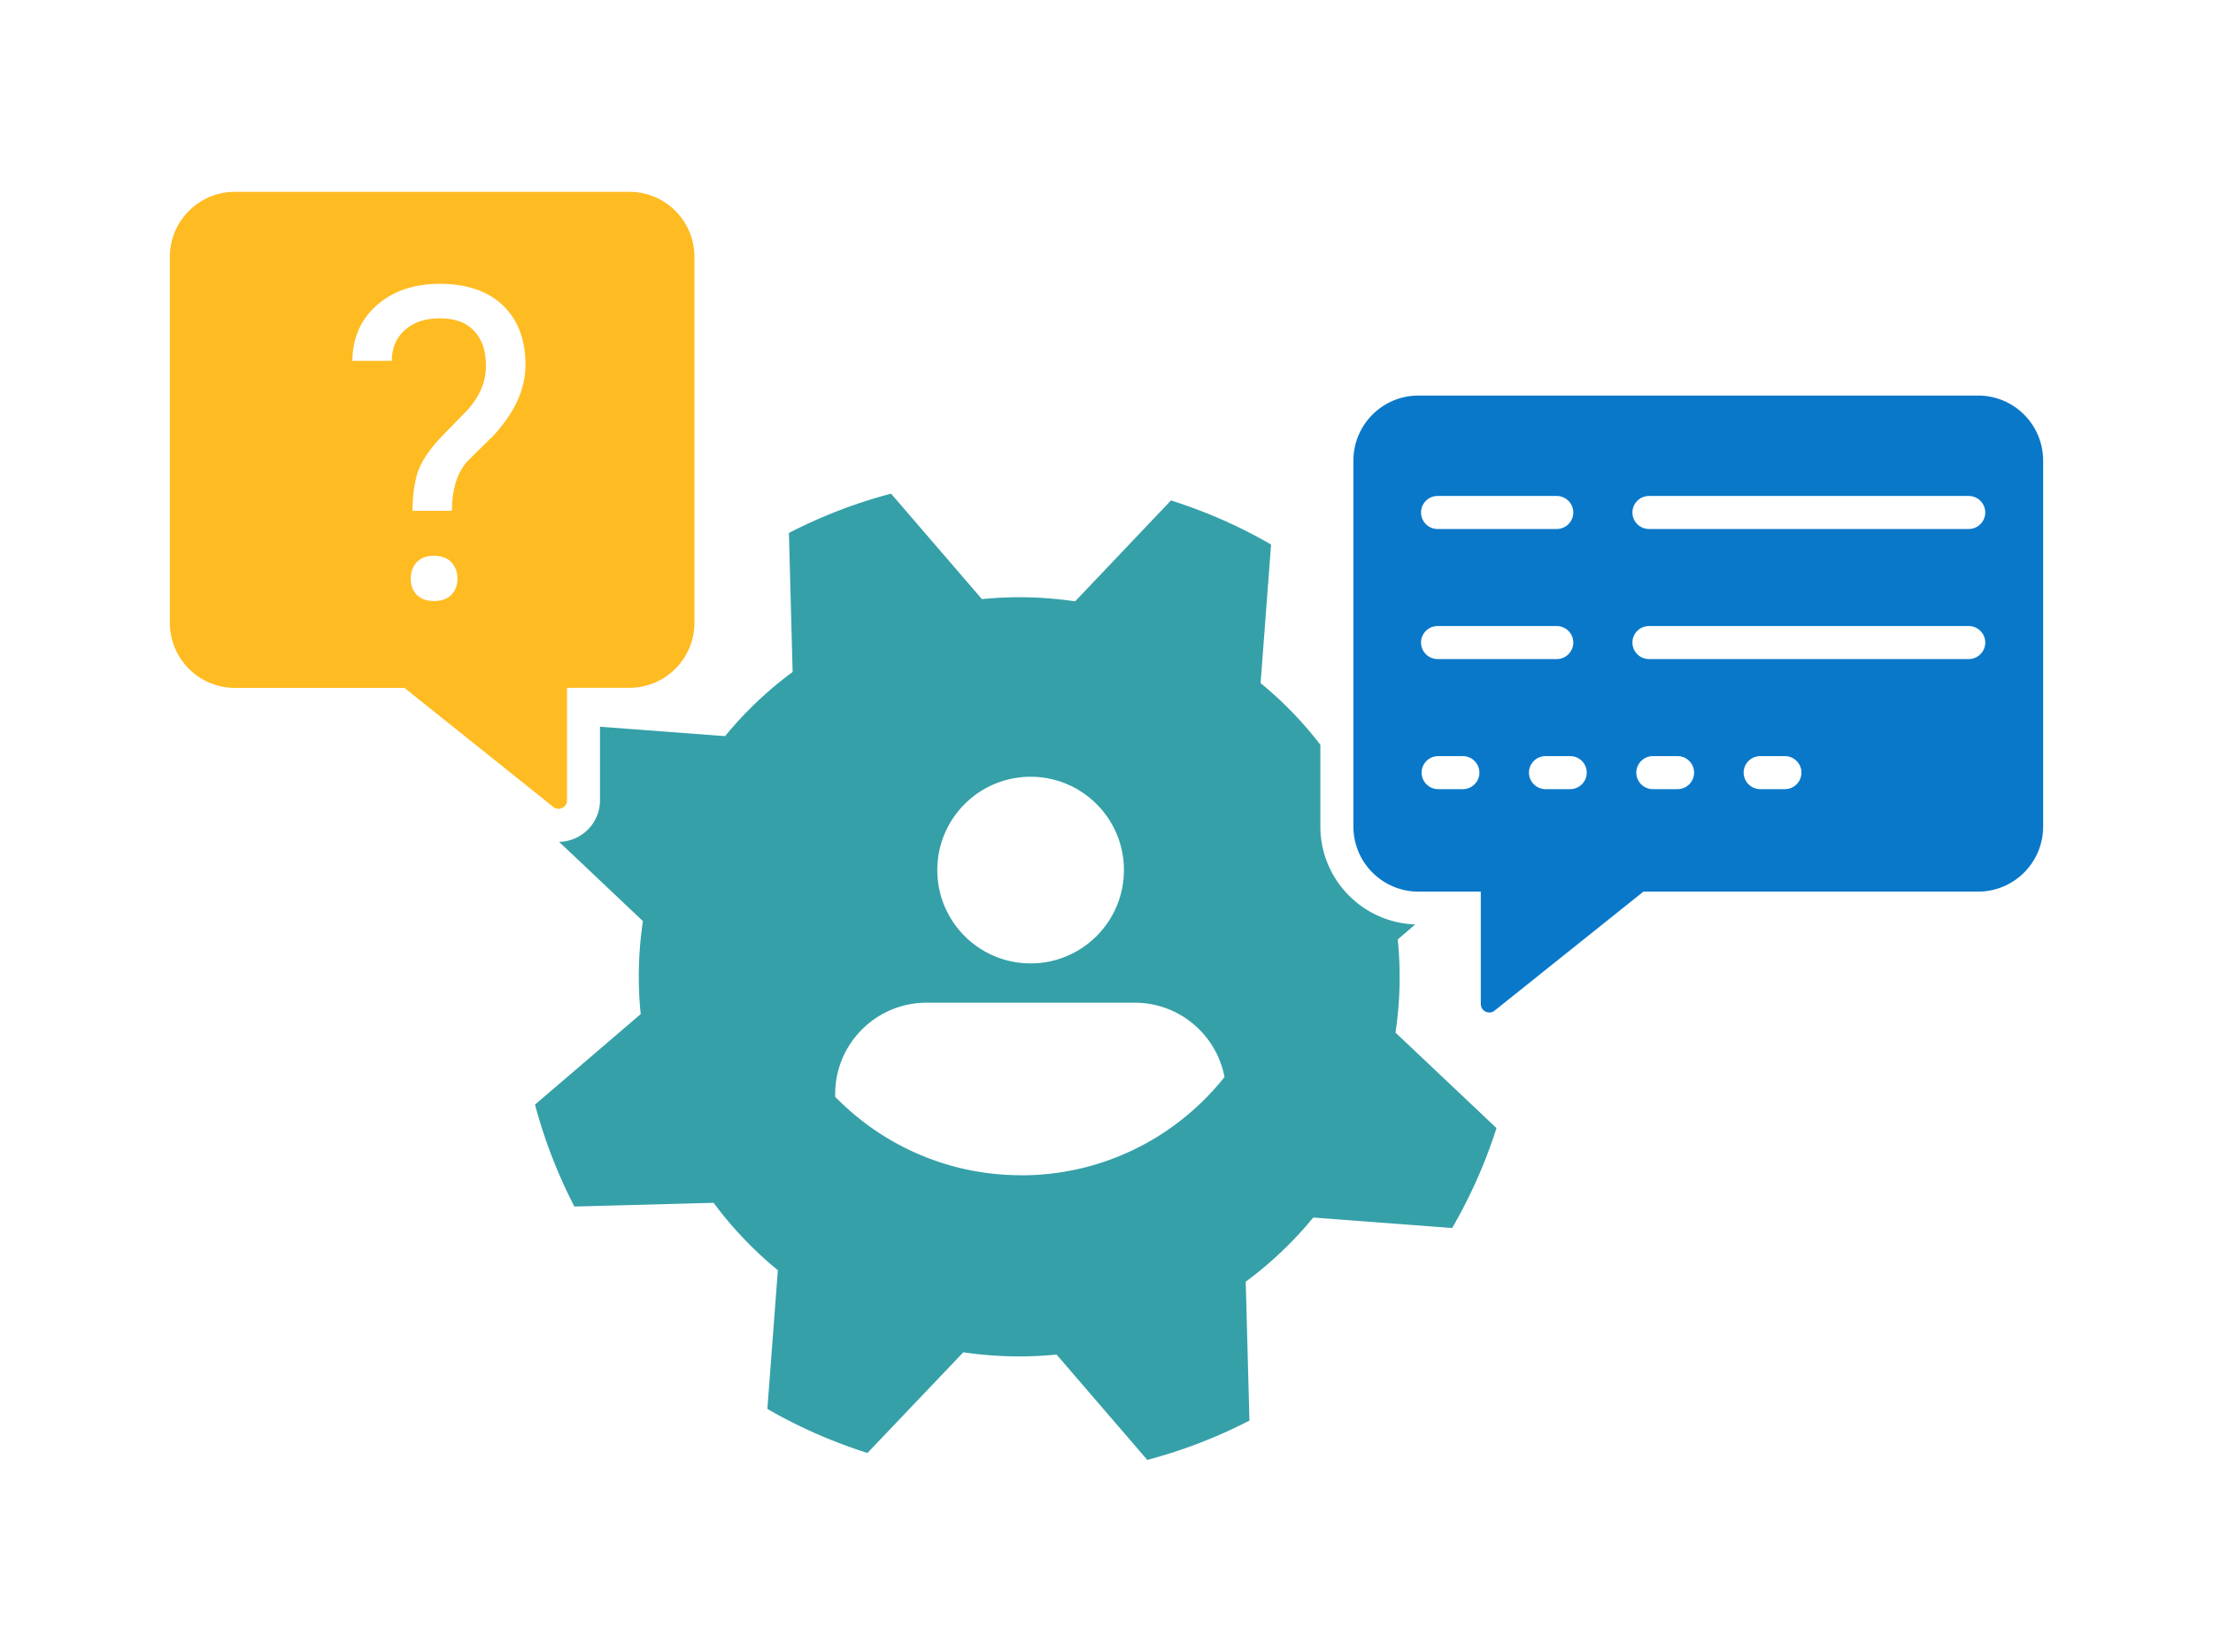
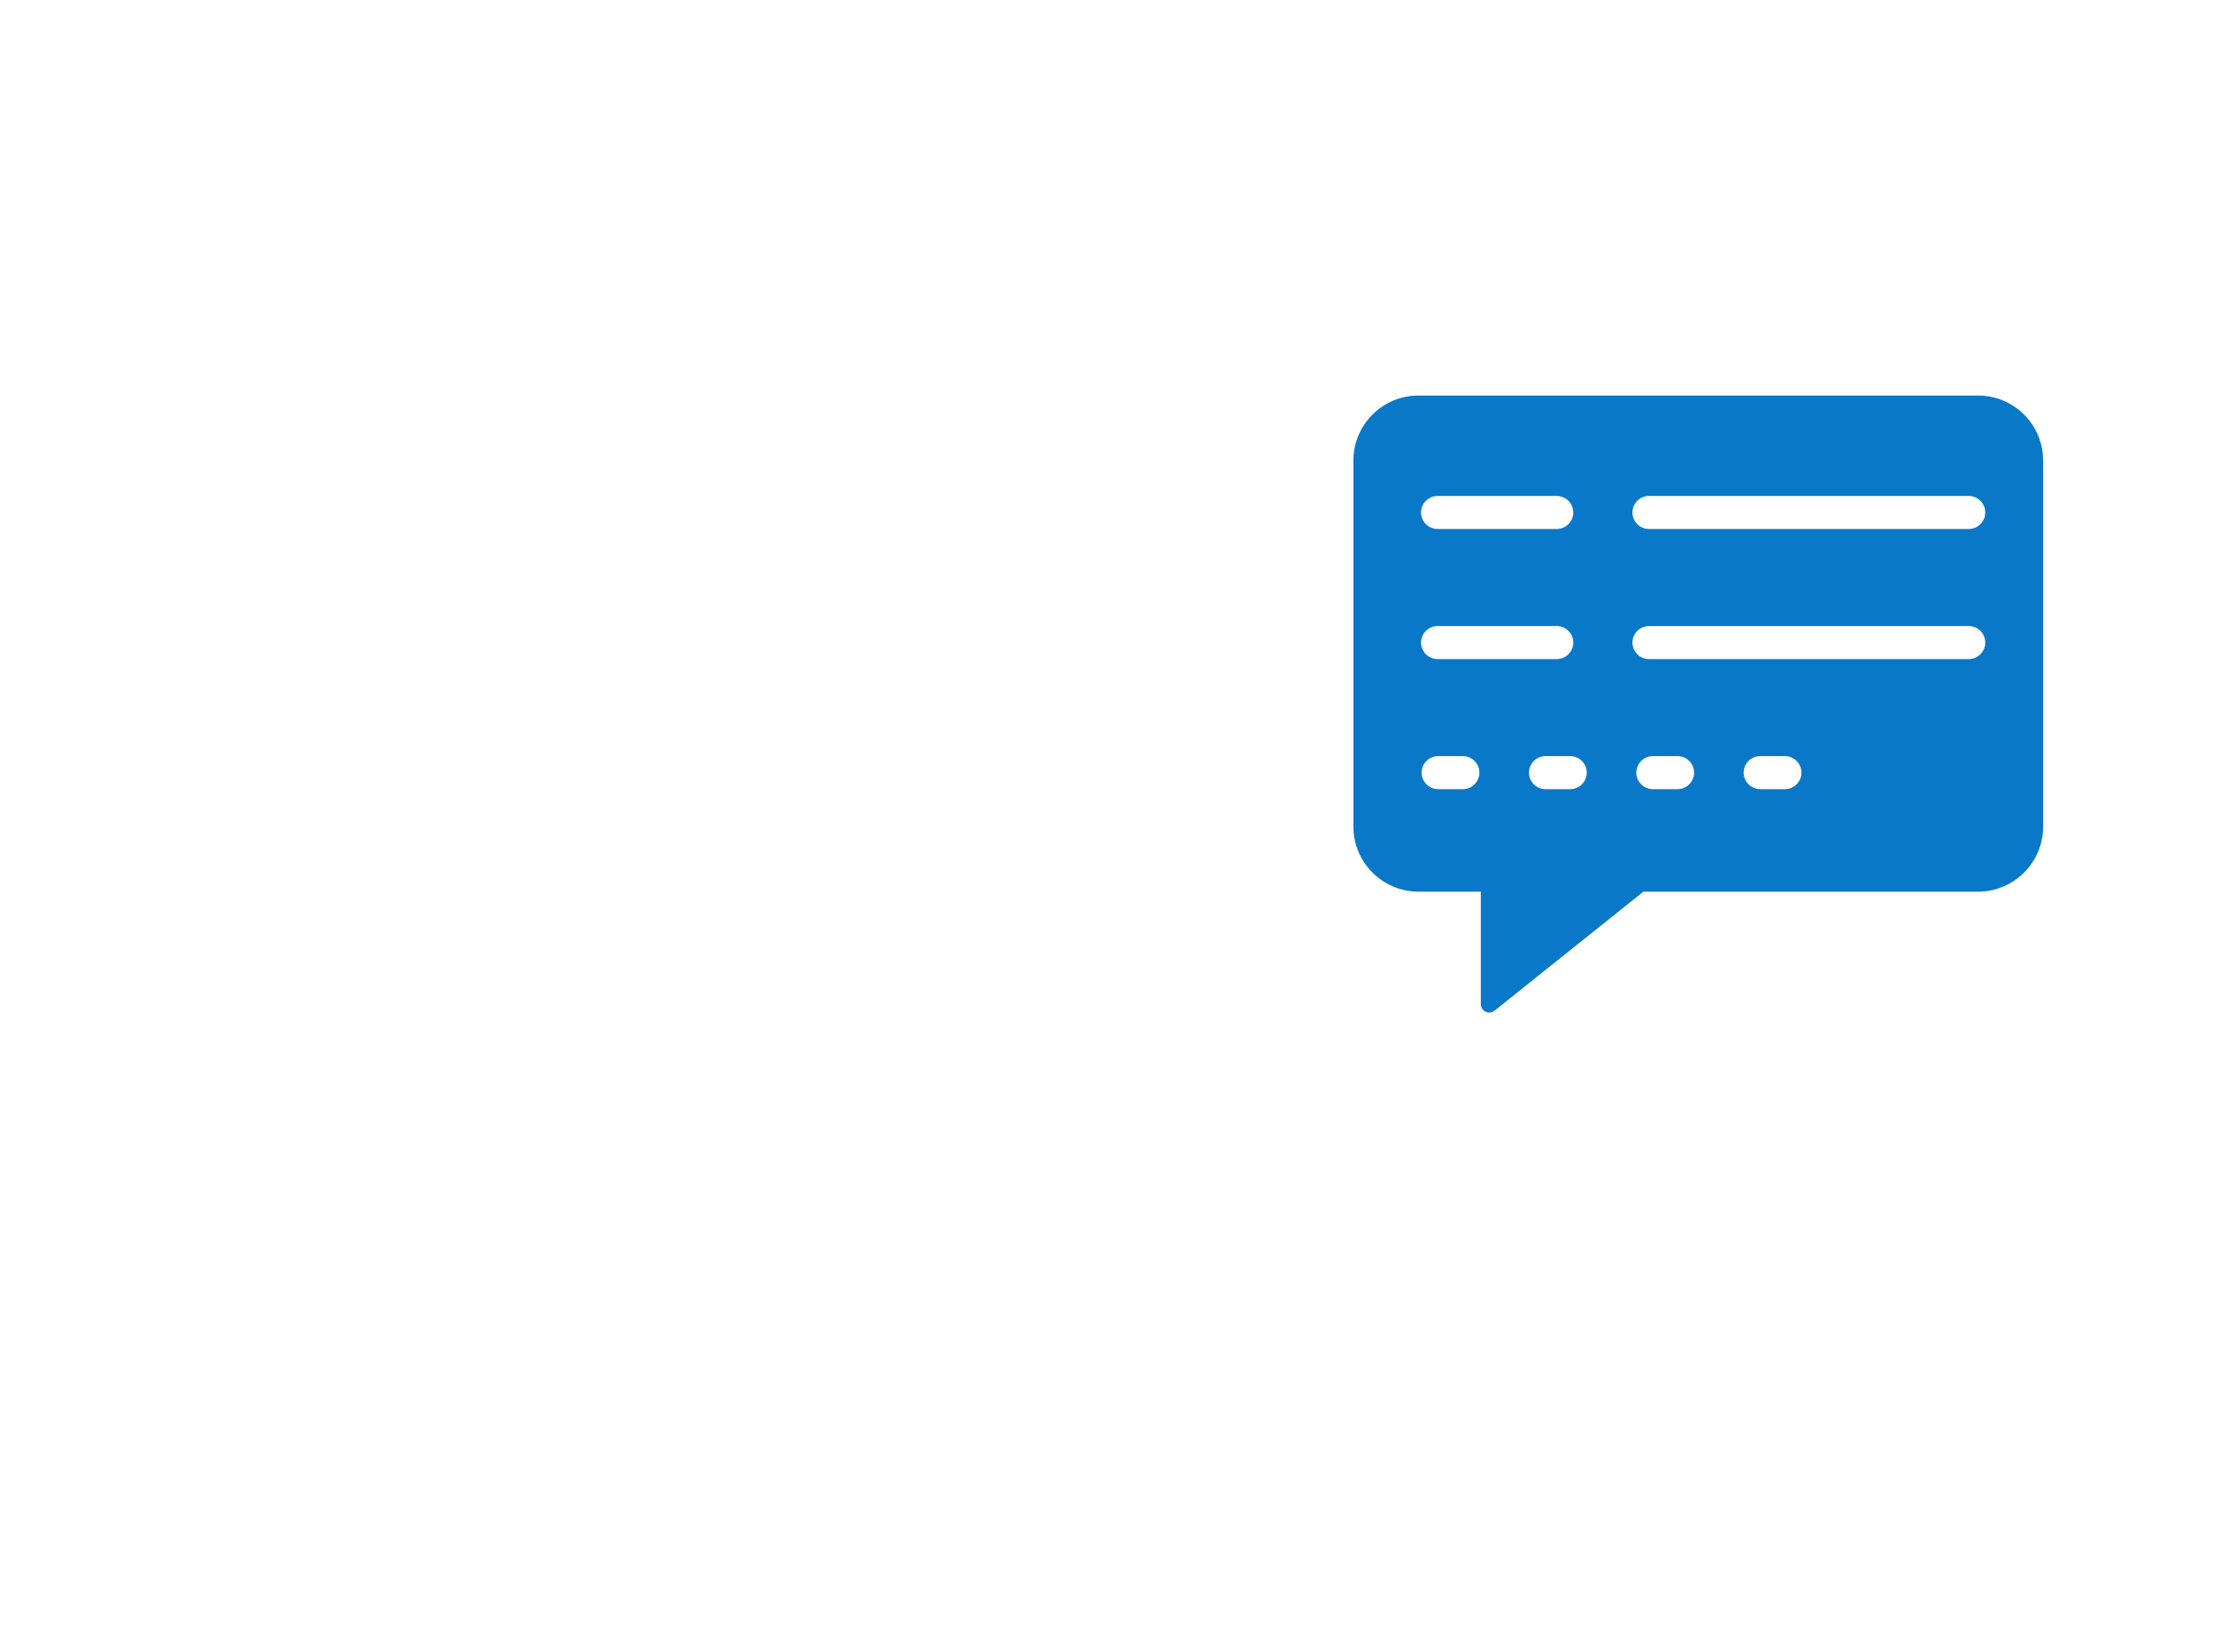
<svg xmlns="http://www.w3.org/2000/svg" width="268" height="200" fill="none">
  <path d="M239.55 47.895h-67.77c-4.35 0-7.88 3.53-7.88 7.88v44.31c0 4.35 3.53 7.88 7.88 7.88h7.55v13.61c0 .86 1 1.34 1.67.8l18.02-14.41h40.53c4.35 0 7.88-3.53 7.88-7.88v-44.31c0-4.35-3.53-7.88-7.88-7.88Zm-65.46 12.16h14.44c1.1 0 2 .9 2 2s-.9 2-2 2h-14.44c-1.1 0-2-.9-2-2s.9-2 2-2Zm3.07 35.5h-3c-1.1 0-2-.9-2-2s.9-2 2-2h3c1.1 0 2 .9 2 2s-.9 2-2 2Zm-3.07-15.75c-1.1 0-2-.9-2-2s.9-2 2-2h14.44c1.1 0 2 .9 2 2s-.9 2-2 2h-14.44Zm16.07 15.75h-3c-1.1 0-2-.9-2-2s.9-2 2-2h3c1.1 0 2 .9 2 2s-.9 2-2 2Zm13 0h-3c-1.1 0-2-.9-2-2s.9-2 2-2h3c1.1 0 2 .9 2 2s-.9 2-2 2Zm13 0h-3c-1.1 0-2-.9-2-2s.9-2 2-2h3c1.1 0 2 .9 2 2s-.9 2-2 2Zm22.26-15.75h-38.73c-1.1 0-2-.9-2-2s.9-2 2-2h38.73c1.1 0 2 .9 2 2s-.9 2-2 2Zm0-15.75h-38.73c-1.1 0-2-.9-2-2s.9-2 2-2h38.73c1.1 0 2 .9 2 2s-.9 2-2 2Z" fill="#0A78C9" />
-   <path d="M68.67 96.895v-13.61h7.55c4.35 0 7.88-3.53 7.88-7.88v-44.3c0-4.35-3.53-7.88-7.88-7.88H28.45c-4.35 0-7.88 3.53-7.88 7.88v44.31c0 4.35 3.53 7.88 7.88 7.88h20.53L67 97.705c.67.54 1.67.06 1.67-.8v-.01Zm-13.99-24.89c-.48.51-1.19.77-2.12.77-.93 0-1.63-.26-2.11-.77s-.71-1.16-.71-1.94.24-1.44.71-1.97 1.18-.8 2.11-.8c.93 0 1.64.27 2.12.8.48.53.72 1.19.72 1.97s-.24 1.43-.72 1.94Zm4.76-18.96-2.82 2.79c-1.26 1.39-1.89 3.4-1.89 6.02h-4.78c.03-2.05.27-3.66.7-4.85.43-1.19 1.31-2.5 2.64-3.95l3.39-3.48c1.45-1.63 2.17-3.39 2.17-5.26 0-1.87-.47-3.22-1.42-4.24s-2.33-1.53-4.14-1.53c-1.81 0-3.17.46-4.24 1.4-1.07.93-1.6 2.18-1.6 3.75h-4.78c.03-2.79 1.03-5.05 2.99-6.76 1.96-1.72 4.5-2.57 7.64-2.57 3.14 0 5.8.87 7.61 2.62 1.82 1.75 2.73 4.14 2.73 7.19 0 3.05-1.4 5.98-4.19 8.9l-.01-.03Z" fill="#FB2" />
-   <path d="M169 125.015c.56-3.73.65-7.51.27-11.26l2.12-1.82c-6.37-.21-11.49-5.44-11.49-11.86v-9.89a45.282 45.282 0 0 0-7.24-7.47l1.27-16.78a59.578 59.578 0 0 0-5.91-3c-2.03-.89-4.1-1.67-6.21-2.34l-11.61 12.22c-3.74-.55-7.53-.65-11.29-.27l-11-12.77a60.822 60.822 0 0 0-12.37 4.76l.45 16.83a45.611 45.611 0 0 0-8.18 7.77l-15.15-1.14v8.92c0 2.74-2.21 4.97-4.95 5.02l10.15 9.6c-.56 3.73-.65 7.51-.27 11.26l-12.8 10.96c1.14 4.27 2.74 8.41 4.77 12.34l16.86-.45c2.25 3.03 4.86 5.77 7.78 8.16l-1.27 16.79c1.91 1.11 3.89 2.11 5.91 3 2.03.89 4.1 1.67 6.21 2.34l11.61-12.19c3.74.55 7.53.65 11.29.27l10.99 12.76c4.28-1.13 8.43-2.73 12.37-4.76l-.45-16.82c3.04-2.24 5.78-4.85 8.18-7.77l16.82 1.27c1.11-1.91 2.11-3.88 3.01-5.9.9-2.02 1.68-4.09 2.36-6.2l-12.25-11.58h.02Zm-44.19-30.96c6.24 0 11.3 5.06 11.3 11.3 0 6.24-5.06 11.3-11.3 11.3-6.24 0-11.3-5.06-11.3-11.3 0-6.24 5.06-11.3 11.3-11.3Zm-1.15 48.25c-8.83 0-16.8-3.64-22.52-9.5v-.32c0-6.11 4.96-11.07 11.07-11.07h25.21c5.41 0 9.9 3.88 10.87 9-5.76 7.25-14.65 11.9-24.62 11.9l-.01-.01Z" fill="#35A0A8" />
</svg>